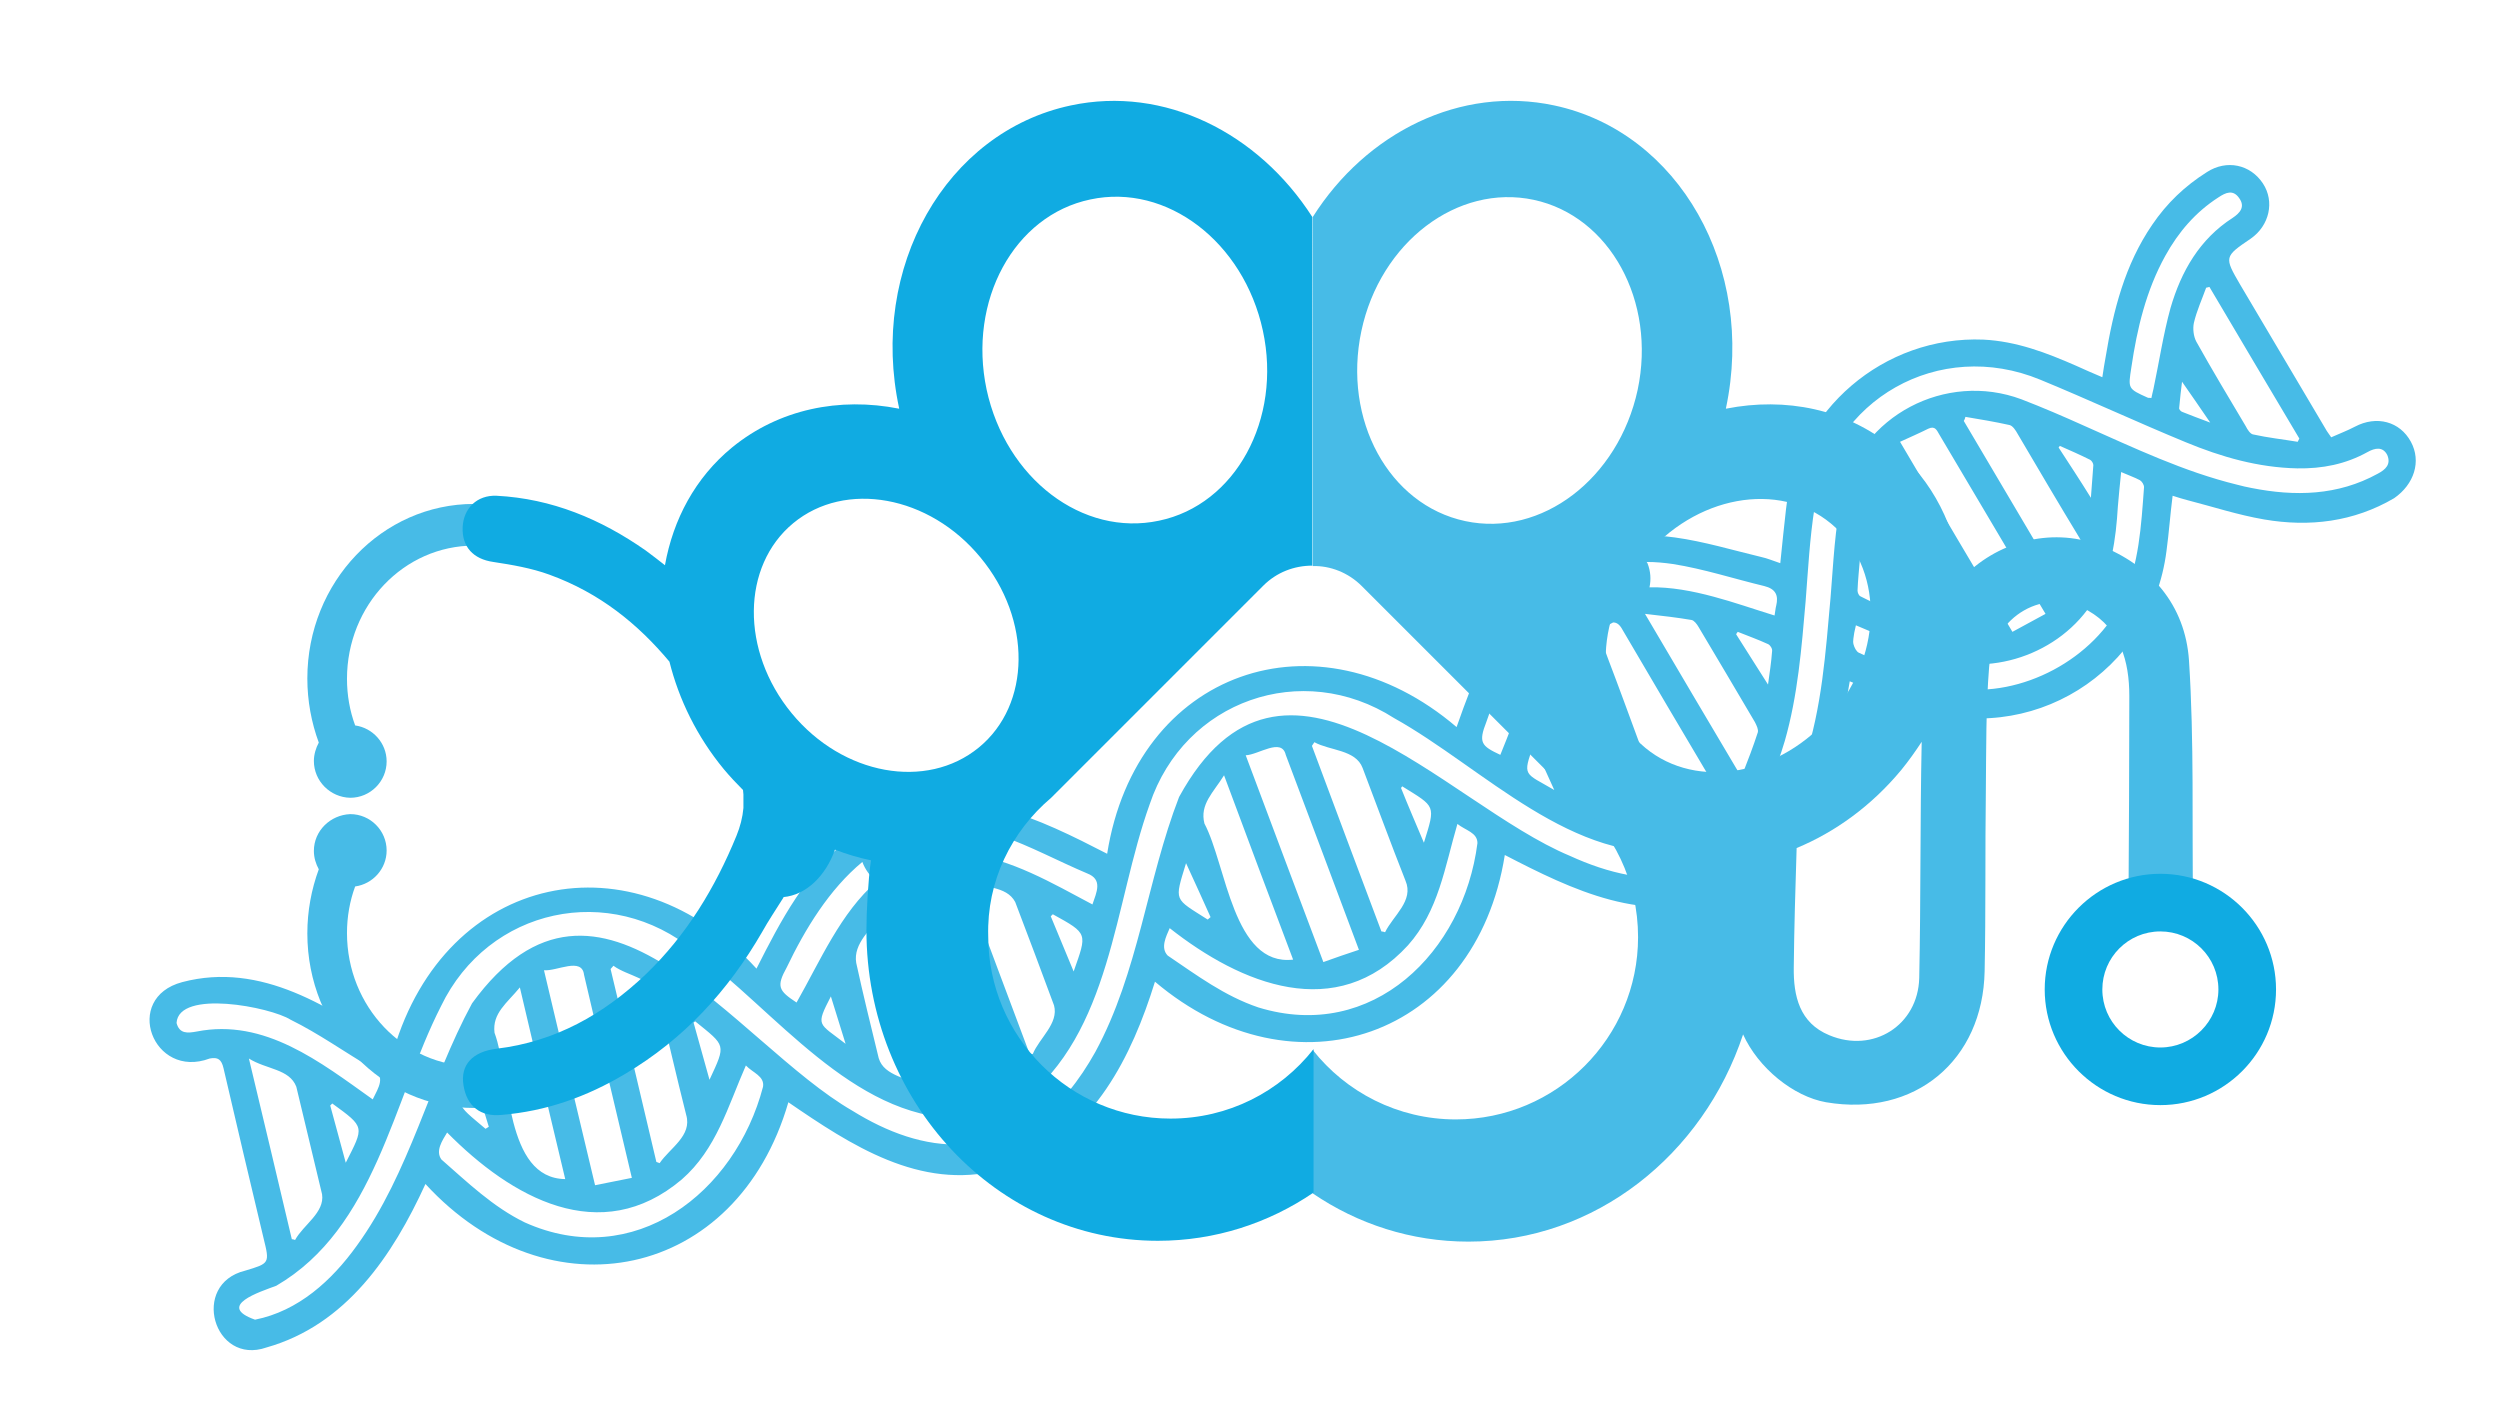
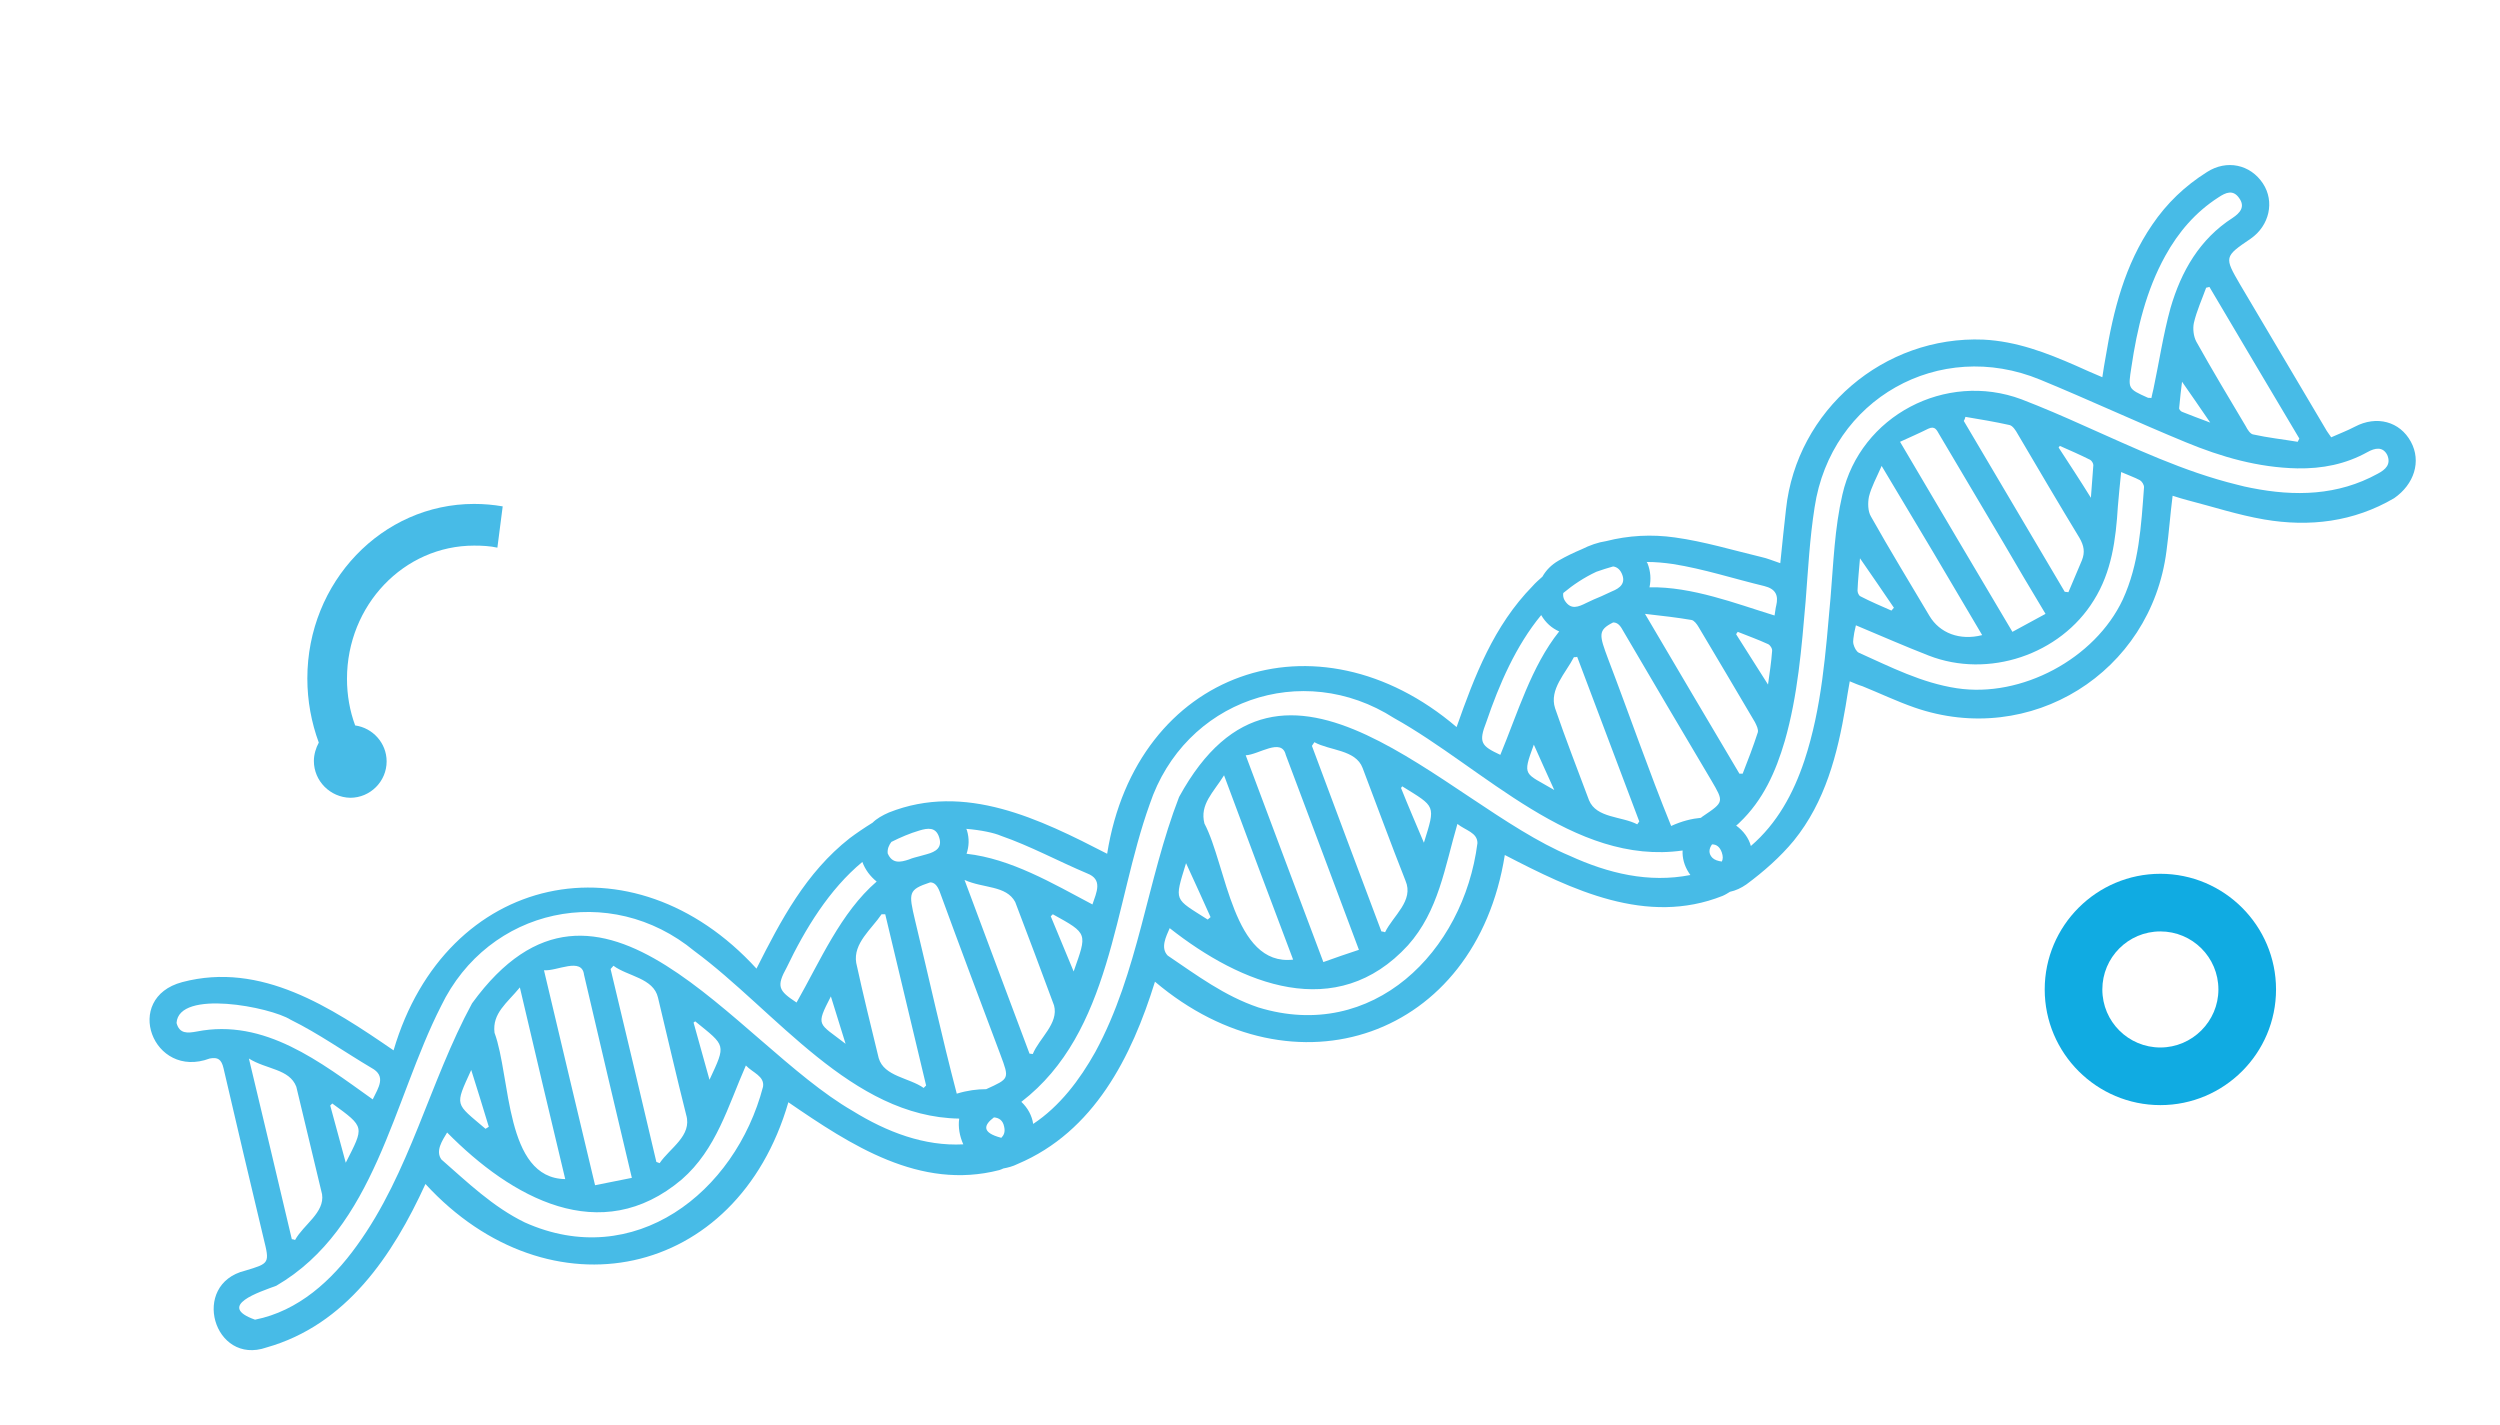
<svg xmlns="http://www.w3.org/2000/svg" version="1.1" id="Layer_1" x="0px" y="0px" viewBox="0 0 611.7 348.7" style="enable-background:new 0 0 611.7 348.7;" xml:space="preserve">
  <style type="text/css">
	.st0{fill:#47BBE7;}
	.st1{fill-rule:evenodd;clip-rule:evenodd;fill:#47BBE7;}
	.st2{fill:#10ABE2;}
	.st3{fill-rule:evenodd;clip-rule:evenodd;fill:#10ABE2;}
</style>
  <g>
    <path class="st0" d="M589.9,108.1c-2.7-5-8.4-6.5-13.7-3.7c-1.9,1-3.8,1.7-5.8,2.6c-0.6-0.9-1.1-1.5-1.4-2.1   c-7-11.8-13.9-23.5-20.9-35.3c-3.9-6.7-3.9-6.8,2.6-11.2c4.6-3.2,5.9-9.1,3-13.5c-3.1-4.7-8.9-5.9-13.7-2.8   c-5.4,3.4-9.8,7.6-13.4,12.9c-6.7,9.8-9.5,20.9-11.4,32.4c-0.3,1.5-0.5,3-0.8,4.9c-2.4-1-4.4-1.9-6.4-2.8c-7.3-3.2-14.6-6-22.7-6.4   c-24.3-1-45.7,17.2-48.3,41.5c-0.5,4.2-0.9,8.5-1.4,13.2c-1.8-0.6-3.2-1.2-4.6-1.5c-7.1-1.7-14-3.8-21.2-4.8   c-5.7-0.8-11.3-0.5-16.8,0.9c-2,0.3-4,1-6,2c-1.9,0.8-3.8,1.7-5.7,2.8c-1.7,1-3,2.3-3.9,3.9c-0.9,0.8-1.7,1.5-2.4,2.3   c-9.5,9.7-14.2,22-18.6,34.5c-34.2-29.2-78.4-13.8-85.5,31c-16.5-8.5-34.8-17.5-53.4-10.1c-1.6,0.7-3,1.5-4,2.5   c-2.1,1.3-4,2.6-5.6,3.8c-10.7,8.4-16.8,20-22.8,31.9c-30.3-33.2-76-23.5-88.8,20c-15.3-10.5-32.4-21.8-51.7-16.7   c-14.7,3.9-7.2,23.9,6.7,18.7c2-0.4,2.9,0.2,3.4,2.4c3.2,13.9,6.5,27.7,9.8,41.6c1.5,6.1,1.5,6.1-4.5,7.9   c-13.5,3.3-7.7,23.3,5.2,18.8c19.5-5.5,30.9-22.5,38.9-40c30.2,32.9,76.2,23.5,88.8-20c15.3,10.5,32.2,21.6,51.6,16.6   c0.3-0.1,0.6-0.2,1-0.4c1.1-0.2,2.3-0.5,3.5-1.1c18.7-7.9,27.9-26.2,33.6-44.6c34.1,28.9,78.5,13.8,85.6-31   c16.4,8.5,34.7,17.4,53.3,10c0.7-0.3,1.3-0.7,1.8-1c1.4-0.3,2.7-0.9,4-1.8c4.2-3.1,8.3-6.7,11.6-10.7c7.7-9.5,10.7-21.1,12.7-33   c0.3-1.9,0.6-3.8,1-6c1.2,0.5,2.1,0.9,3.1,1.2c4.2,1.7,8.4,3.7,12.7,5.2c28.4,9.9,57.9-8.5,61.7-38.3c0.6-4.4,0.9-8.8,1.5-13.5   c1.5,0.5,2.6,0.8,3.7,1.1c6.2,1.6,12.3,3.6,18.7,4.7c11.1,1.9,21.9,0.6,31.8-5.2C590.7,118.5,592.5,112.9,589.9,108.1z    M562.6,107.3c-0.1,0.3-0.3,0.5-0.4,0.8c-3.6-0.6-7.3-1-10.9-1.8c-0.7-0.1-1.4-1.2-1.8-2c-4.1-6.9-8.2-13.7-12.1-20.7   c-0.7-1.3-0.9-3.2-0.6-4.6c0.7-3,2-5.8,3-8.6c0.3-0.1,0.6-0.1,0.8-0.2C547.9,82.6,555.3,95,562.6,107.3z M540.8,103.4   c-2.7-1-4.8-1.8-6.8-2.6c-0.4-0.1-0.9-0.7-0.8-1c0.2-2.4,0.5-4.7,0.7-6.4C536,96.4,538.2,99.6,540.8,103.4z M521.5,89.9   c1.4-9.5,3.6-18.8,8.3-27.3c3.2-5.8,7.4-10.7,13-14.3c1.8-1.2,3.6-2,5.1,0.2c1.5,2.1,0.2,3.6-1.6,4.8c-8.1,5.2-12.6,13.1-15.2,22   c-1.8,6.5-2.8,13.3-4.2,19.9c-0.2,0.7-0.3,1.4-0.5,2.2c-0.5-0.1-0.7,0-0.9-0.1C520.6,95.1,520.7,95.1,521.5,89.9z M409.3,138   c7.6,1.2,14.9,3.6,22.4,5.4c2.8,0.7,3.5,2.3,2.9,4.8c-0.2,0.7-0.2,1.4-0.4,2.4c-5.2-1.6-10-3.3-14.9-4.6   c-5.2-1.4-10.5-2.4-15.7-2.3c0.4-1.9,0.3-3.9-0.5-5.9c-0.1-0.1-0.1-0.2-0.2-0.3C405.1,137.5,407.2,137.7,409.3,138z M419,209.9   c-1-1-0.9-2.2-0.1-3.3c1.1,0,1.9,0.6,2.4,2c0.3,0.9,0.3,1.6,0,2.2C420.4,210.7,419.5,210.4,419,209.9z M416.7,199.7   c-0.2,0.1-0.4,0.3-0.5,0.4c-2.2,0.2-4.7,0.8-7.3,2c-5.5-13.5-10.2-27.2-15.4-40.8c-2.2-5.9-2.6-7.1,1.2-9c0.9,0,1.6,0.5,2.3,1.8   c7.2,12.3,14.4,24.5,21.7,36.8C421.8,196.2,421.9,196.2,416.7,199.7z M385.1,160.8c0.3,0,0.6,0,0.8-0.1   c5.1,13.4,10.1,26.9,15.2,40.3c-0.2,0.2-0.3,0.5-0.5,0.7c-3.8-2-10-1.5-11.8-5.9c-2.8-7.5-5.7-14.9-8.3-22.5   C379,168.7,383.1,164.7,385.1,160.8z M380.3,193.3c-7.3-4.3-7.9-3.2-5-11.1C376.8,185.6,378.4,189.1,380.3,193.3z M382.5,145.1   c2.4-2,5.1-3.8,8.1-5.2c1.4-0.5,2.7-0.9,4.1-1.3c0.8,0.1,1.6,0.6,2.1,1.7c1.1,2.4-0.4,3.6-2.4,4.4c-0.9,0.4-1.7,0.8-2.6,1.2   c-1.2,0.5-2.4,1-3.6,1.6c-2,1-3.8,1.8-5.3-0.5C382.5,146.4,382.4,145.7,382.5,145.1z M402.5,150.2c4.4,0.5,7.9,0.9,11.4,1.5   c0.6,0.1,1.3,1,1.7,1.7c4.6,7.7,9.2,15.5,13.8,23.3c0.4,0.8,0.9,1.8,0.7,2.5c-1.1,3.4-2.4,6.8-3.7,10.1c-0.3,0-0.5,0-0.8,0   C418,176.5,410.5,163.8,402.5,150.2z M424.8,155.2c0.1-0.2,0.2-0.4,0.4-0.6c2.5,1,5,1.9,7.4,3c0.5,0.2,1.1,1.1,1,1.7   c-0.2,2.7-0.6,5.3-1,8.2C429.9,163.2,427.3,159.2,424.8,155.2z M363.7,176.6c3.1-9.1,7.2-18.6,13.4-26.1c1.1,1.9,2.6,3.2,4.4,4   c-6.8,8.5-10.2,20.1-14.4,30.2C362.4,182.5,361.7,181.7,363.7,176.6z M266,213.7c3.9,1.5,2.3,4.6,1.3,7.6   c-9.8-5.2-20-11.2-30.8-12.4c0.6-1.8,0.7-3.7,0.1-5.7c0-0.1-0.1-0.3-0.2-0.4c3.7,0.3,6.9,1,8.5,1.7   C252.1,207,258.9,210.7,266,213.7z M243.2,273.4c1.2,0.1,2.2,0.7,2.5,2.3c0.3,1.3-0.1,2.1-0.7,2.7   C240,277.1,240.8,275.2,243.2,273.4z M241.3,266.5C241.3,266.5,241.3,266.5,241.3,266.5c-2.2,0-4.6,0.3-7.2,1.1   c-3.7-14.1-6.8-28.3-10.2-42.4c-1.6-6.8-1.7-7.5,3.7-9.3c1,0,1.7,0.7,2.3,2.2c4.9,13.4,9.9,26.7,14.9,40   C247,264,247,263.9,241.3,266.5z M222.4,210.3c-2.1,0.7-4.1,1.1-5.2-1.5c-0.1-1.1,0.3-2,0.9-2.8c2.2-1.1,4.5-2.1,6.9-2.8   c2-0.6,4-0.9,4.8,1.7c0.8,2.5-0.8,3.5-3,4.1c-0.6,0.2-1.2,0.3-1.8,0.5C224.3,209.7,223.3,209.9,222.4,210.3z M216.6,223.7   c3.3,14,6.7,27.9,10,41.9c-0.2,0.2-0.4,0.4-0.6,0.6c-3.5-2.5-9.7-2.8-11-7.3c-1.9-7.8-3.8-15.5-5.5-23.3c-0.8-4.8,3.8-8.3,6.2-11.9   C216,223.7,216.3,223.7,216.6,223.7z M236,215.3c4.6,2.1,10.2,1.3,12.4,5.4c3.2,8.4,6.4,16.9,9.5,25.3c1.2,4.4-3.6,8-5.2,11.9   c-0.3,0-0.5-0.1-0.8-0.1C246.7,243.9,241.5,230.1,236,215.3z M257.1,224.2c0.2-0.2,0.3-0.3,0.5-0.5c8.7,4.8,8.4,4.6,5.1,14   C260.7,232.9,258.9,228.5,257.1,224.2z M192.5,236.7c4.5-9.4,10.4-19.1,18.5-25.8c0.7,1.9,1.9,3.5,3.5,4.8   c-8.8,7.6-13.8,19.4-19.6,29.6C190.5,242.4,189.9,241.4,192.5,236.7z M206.9,255.4c-6.7-5.2-7.4-4.2-3.6-11.6   C204.4,247.3,205.5,250.9,206.9,255.4z M48.1,252.4c-2.2,0.4-4.2,0.6-4.9-2.1c0.5-8.3,23-3.9,27.9-0.8c6.9,3.4,13.2,7.9,19.8,11.8   c3.7,2,1.7,4.8,0.3,7.7C78.4,259.9,64.8,249.1,48.1,252.4z M84.6,284.5c-1.3-4.9-2.6-9.5-3.8-14c0.2-0.2,0.3-0.3,0.5-0.5   C89.4,275.9,89.1,275.6,84.6,284.5z M60.9,259c4.3,2.7,9.9,2.5,11.6,6.9c2.1,8.8,4.2,17.5,6.3,26.3c0.7,4.5-4.6,7.5-6.6,11.2   c-0.3-0.1-0.5-0.2-0.8-0.2C68,288.8,64.6,274.4,60.9,259z M186.7,265.9c-6.8,26-31.6,45.2-58.3,33.2c-7.8-3.8-14-9.8-20.4-15.4   c-1.5-2.1,0.2-4.6,1.4-6.6c15.7,15.9,37.5,28.3,57.4,11.5c8.5-7.4,11.3-17.9,15.7-27.9C184.2,262.5,187.1,263.3,186.7,265.9z    M115.3,261.8c1.5,4.7,2.9,9.3,4.3,13.9c-0.3,0.2-0.5,0.3-0.8,0.5C111.3,269.8,111.2,270.8,115.3,261.8z M154.6,288.2   c-3.1,0.6-5.9,1.2-9,1.8c-4.1-17.3-8.2-34.3-12.5-52.6c3.1,0.3,9.3-3.3,9.8,1.1C146.8,255.3,150.6,271.3,154.6,288.2z M149.4,237.1   c0.2-0.3,0.5-0.5,0.7-0.8c3.5,2.6,9.8,3,10.9,7.8c2.3,9.6,4.5,19.2,6.9,28.7c1.5,5.1-4,8.1-6.5,11.8c-0.3-0.1-0.6-0.2-0.8-0.3   C156.9,268.6,153.2,252.9,149.4,237.1z M138.3,288.5c-14.8-0.2-13.3-25-17.3-35.8c-0.6-4.8,3.1-7.3,6.2-11.1   C131,257.8,134.6,273.1,138.3,288.5z M169.7,250.2c0.1-0.1,0.3-0.2,0.4-0.3c7.5,6.1,7.6,5.5,3.5,14.3   C172.3,259.5,171,254.8,169.7,250.2z M208.6,271.8c-28.8-16.6-61.8-69.4-93.1-26.3c-10.4,19.2-15.2,41.4-28.2,59.3   c-6.1,8.5-14.3,16-24.9,18.1c-9.6-3.4,1.2-6.8,5.2-8.3c24.2-14.1,28.5-45.2,40.3-68.4c11.6-24.1,41.4-30.5,62-13.5   c19.9,14.7,38.5,40.6,64.8,41c-0.3,2.1,0.1,4.3,1,6.3C226.2,280.5,217,277,208.6,271.8z M307.9,246.5c-8.3-2.8-15.1-7.9-22.2-12.7   c-1.8-1.9-0.4-4.6,0.5-6.7c17.5,13.8,40.8,23.3,58.3,4.2c7.5-8.4,9-19.1,12.1-29.7c2,1.6,4.9,2.1,4.9,4.7   C358.1,232.9,335.9,255.1,307.9,246.5z M343.9,215.5c2.1,4.9-3,8.5-5,12.6c-0.3-0.1-0.6-0.2-0.9-0.2c-5.7-15.2-11.4-30.3-17-45.4   c0.2-0.3,0.4-0.6,0.6-0.9c3.8,2.1,10.1,1.8,11.8,6.3C336.9,197.1,340.3,206.4,343.9,215.5z M342.8,192.8c0.1-0.1,0.2-0.3,0.3-0.4   c8.2,5.1,8.2,4.5,5.3,13.8C346.5,201.7,344.6,197.3,342.8,192.8z M332.5,232.4c-3,1-5.7,1.9-8.7,3c-6.3-16.7-12.4-33-19-50.6   c3.1-0.1,8.8-4.4,9.8-0.1C320.7,200.8,326.4,216.2,332.5,232.4z M316.4,234.8c-14.7,1.7-16.3-23.1-21.7-33.3   c-1.2-4.7,2.2-7.6,4.8-11.8C305.3,205.3,310.8,220,316.4,234.8z M296.2,224.4c-0.2,0.2-0.5,0.4-0.7,0.6c-8.3-5.3-8.2-4.3-5.3-13.8   C292.3,215.7,294.2,220,296.2,224.4z M384.1,209.4c-30.7-12.8-70-61.2-95.6-14.4c-7.9,20.4-9.9,42.9-20.5,62.4   c-3.8,6.8-8.7,13.3-15.2,17.6c-0.3-2-1.3-3.9-2.9-5.4c22.1-17,22.6-48.3,31.4-72.8c8.5-25.4,37.3-35.5,59.8-21.1   c21.9,12.2,43.9,36.2,70.6,32.4c-0.1,1.8,0.4,3.7,1.5,5.4c0.1,0.2,0.3,0.4,0.4,0.6C403.4,216.1,393.5,213.7,384.1,209.4z    M519.4,146.7c-6.8,14.5-24.8,24.1-40.6,21.7c-8.6-1.3-16.2-5.2-24-8.7c-0.6-0.3-1.1-1.3-1.3-2.1c-0.2-0.9,0.1-1.8,0.2-2.8   c0.1-0.5,0.2-1,0.4-1.8c6.2,2.6,11.9,5.1,17.8,7.4c14.6,5.7,32.2-0.2,40.4-13.5c4.4-7,5.4-14.9,5.9-23c0.2-2.6,0.5-5.3,0.8-8.4   c1.8,0.8,3.3,1.3,4.6,2c0.5,0.3,1,1.1,1,1.7C523.9,128.7,523.4,138,519.4,146.7z M508.8,131.6c1.1,1.9,1.4,3.5,0.6,5.5   c-1.1,2.6-2.2,5.2-3.3,7.8c-0.3,0-0.6-0.1-0.9-0.1c-8.2-13.9-16.5-27.9-24.7-41.8c0.2-0.3,0.3-0.6,0.4-1c3.6,0.6,7.2,1.2,10.8,2   c0.8,0.2,1.5,1.3,2,2.2C498.7,114.7,503.7,123.2,508.8,131.6z M503.7,109.5c0.1-0.1,0.2-0.3,0.3-0.4c2.5,1.1,5,2.2,7.4,3.4   c0.4,0.2,0.8,0.9,0.8,1.3c-0.2,2.7-0.4,5.4-0.6,8C509,117.6,506.3,113.5,503.7,109.5z M490.2,132.8c3.3,5.7,6.7,11.4,10.3,17.4   c-2.8,1.5-5.3,2.9-8.1,4.4c-9.1-15.3-18-30.4-27.5-46.5c2.4-1.1,4.7-2.1,6.9-3.2c1.7-0.8,2.1,0.4,2.7,1.4   C479.8,115.2,485,124,490.2,132.8z M485,155.4c-5.5,1.4-10.4-0.5-12.9-4.7c-4.8-8.1-9.7-16.1-14.3-24.3c-0.8-1.3-0.8-3.4-0.5-4.9   c0.6-2.4,1.8-4.5,3.1-7.5C469,128.3,477,141.8,485,155.4z M463.4,148.7c-0.2,0.2-0.4,0.5-0.6,0.7c-2.5-1.1-5.1-2.2-7.6-3.5   c-0.4-0.2-0.7-0.9-0.7-1.4c0.1-2.7,0.4-5.3,0.6-7.9C458,140.8,460.7,144.7,463.4,148.7z M581.8,115.9c-9.8,5.4-20.3,5.6-30.9,3.5   c-1.2-0.2-2.3-0.5-3.5-0.8c-13.1-3.2-25.2-9-37.4-14.4c-5.1-2.3-10.2-4.5-15.4-6.5c-18.5-6.9-39.4,4-43.8,23.3   c-1.9,8.2-2.2,16.8-2.9,25.2c-1.2,13.4-2.1,26.9-6.4,39.9c-2.7,8.1-6.7,15.4-13.1,20.9c-0.5-1.9-1.8-3.7-3.6-5   c0.3-0.2,0.6-0.5,0.8-0.7c5.8-5.5,8.9-12.5,11.1-20c3.2-11.2,4.1-22.7,5.1-34.2c0.6-7.7,1-15.4,2.2-23c4-26.5,30.5-41.4,55.2-31.2   c11.9,4.9,23.7,10.4,35.6,15.3c8.7,3.6,17.7,6.2,27.3,6.4c6.1,0.1,11.8-1,17.2-4c1.8-1,3.7-1.4,4.8,0.7   C585.1,113.6,583.7,114.9,581.8,115.9z" />
    <g>
      <g>
        <g>
          <g>
            <g>
-               <path class="st1" d="M536.6,221.1c-0.3-19.6,0.3-39.6-1-59.5c-0.9-13.5-9.3-23.4-22.2-28.3c-11.8-4.4-25.1-0.6-33.4,8.3        c-1.4-12.5-7-24-16.8-32.1c-11.4-9.4-26.3-12.4-40.9-9.5c0,0,0-0.1,0-0.1c7.3-34.4-11.5-67.6-42-74.1        c-22.9-4.9-46,6.6-59.1,27.3v85.4c4.3-0.1,8.7,1.6,12,4.9l51.8,51.8c0,0,0,0,0,0c9.7,8.2,15.8,20.4,15.8,34.1        c0,24.6-20,44.6-44.6,44.6c-14.2,0-26.9-6.7-35-17V292c11,7.5,24.1,11.8,38.1,11.8c31,0,57.4-21.2,67.2-50.7        c3.7,8.2,12.3,15.2,20.3,16.6c21.7,3.7,38.4-10.2,38.8-32.1c0.3-14.8,0.1-29.6,0.3-44.4c0.1-10,0-20,0.8-30        c1-12.5,13.7-19.8,24.2-13.8c7.9,4.5,10.1,12.4,10.1,20.9c0,16.9-0.1,33.9-0.2,50.5C525.8,220.9,530.9,221,536.6,221.1z         M358.5,127.5c-18.7-4-30-24.8-25.4-46.5c4.6-21.7,23.5-36.1,42.2-32.1c18.6,4,30,24.8,25.4,46.5        C396,117.1,377.2,131.5,358.5,127.5z M402.6,183c-12.8-10.5-13-31.4-0.4-46.5c12.5-15.2,33-19,45.8-8.4s13,31.4,0.4,46.5        C435.8,189.7,415.3,193.5,402.6,183z M447.6,253.3c-7.3-3-8.8-9.6-8.7-16.6c0.1-9.8,0.4-19.5,0.7-29.2        c9.4-3.9,18.3-10.3,25.6-19.1c1.8-2.2,3.5-4.6,5-6.9c-0.4,19.3-0.2,38.5-0.6,57.8C469.3,250.9,458.3,257.8,447.6,253.3z" />
-             </g>
+               </g>
          </g>
          <path class="st2" d="M528.6,213.8c-15.6,0-28.3,12.7-28.3,28.3c0,15.6,12.7,28.3,28.3,28.3c15.6,0,28.3-12.7,28.3-28.3      C556.9,226.5,544.2,213.8,528.6,213.8z M528.6,256.3c-7.8,0-14.2-6.3-14.2-14.2c0-7.8,6.3-14.2,14.2-14.2      c7.8,0,14.2,6.3,14.2,14.2C542.8,249.9,536.4,256.3,528.6,256.3z" />
          <g>
            <g>
-               <path class="st1" d="M76.8,208.2c0,1.7,0.5,3.2,1.2,4.5c-1.8,4.9-2.8,10.2-2.8,15.7c0,23.6,18.3,42.7,40.8,42.7        c2.4,0,4.7-0.2,7-0.6l-1.3-10.1c-1.8,0.3-3.7,0.5-5.7,0.5c-17.2,0-31.1-14.6-31.1-32.6c0-4,0.7-7.9,2-11.4        c4.3-0.6,7.7-4.3,7.7-8.8c0-4.9-4-8.9-8.9-8.9C80.8,199.4,76.8,203.3,76.8,208.2z" />
              <path class="st1" d="M76.8,186.2c0-1.6,0.5-3.2,1.2-4.5c-1.8-4.9-2.8-10.2-2.8-15.7c0-23.6,18.3-42.7,40.8-42.7        c2.4,0,4.7,0.2,7,0.6l-1.3,10.1c-1.8-0.4-3.7-0.5-5.7-0.5c-17.2,0-31.1,14.6-31.1,32.6c0,4,0.7,7.9,2,11.4        c4.3,0.6,7.7,4.3,7.7,8.8c0,4.9-4,8.9-8.9,8.9C80.8,195.1,76.8,191.1,76.8,186.2z" />
            </g>
          </g>
-           <path class="st3" d="M257.2,195.2C257.2,195.2,257.2,195.2,257.2,195.2l51.9-51.9c3.3-3.3,7.6-4.9,12-4.9V53.1      c-13.2-20.6-36.2-32.2-59.1-27.3c-30.6,6.5-49.4,39.7-42,74.1c0,0,0,0.1,0,0.1c-14.6-2.9-29.4,0.1-40.9,9.5      c-9,7.4-14.4,17.6-16.4,28.8c-1.5-1.2-3.1-2.4-4.7-3.6c-11-7.7-23-12.7-36.5-13.4c-4.8-0.2-8.1,3.1-8.3,7.7      c-0.2,4.8,2.6,7.8,7.5,8.5c4.6,0.7,9.3,1.5,13.7,3.1c12.4,4.5,21.7,12.1,29.4,21.3c2.3,9.2,6.7,18.3,13.3,26.3      c1.5,1.8,3.1,3.5,4.7,5.1c0,0.4,0.1,0.7,0.1,1.1c0,1.1,0,2.2,0,3.3c-0.2,2.3-0.8,4.6-1.7,6.8c-5.2,12.7-12.2,24.3-22.2,33.9      c-10.3,9.8-22.2,16.5-36.5,18.2c-5.8,0.7-8.9,3.9-8.1,8.9c0.8,5.2,4.2,7.8,9.3,7.3c10.9-0.9,20.8-4.4,30.2-10      c14.4-8.5,25.3-20.4,33.6-34.8c1.5-2.7,3.2-5.2,5.2-8.4l0-0.1c5.5-0.5,10.3-5.1,12.6-11.6c2.9,1.1,5.8,2,8.8,2.6      c-0.7,5.1-1.1,12.5-1.1,17.1c0,42,31.9,76,71.3,76c14,0,27.1-4.3,38.1-11.8v-35.1c-8.2,10.4-20.8,17-35,17      c-24.6,0-44.6-20-44.6-44.6C241.4,215.6,247.5,203.4,257.2,195.2z M239.5,182.9c-12.8,10.5-33.3,6.8-45.8-8.4      c-12.5-15.2-12.3-36,0.4-46.5s33.3-6.8,45.8,8.4C252.5,151.6,252.3,172.4,239.5,182.9z M241.4,95.3      c-4.6-21.7,6.7-42.6,25.4-46.5c18.7-4,37.5,10.4,42.2,32.1s-6.7,42.6-25.4,46.5C264.9,131.4,246.1,117.1,241.4,95.3z" />
        </g>
      </g>
    </g>
  </g>
</svg>